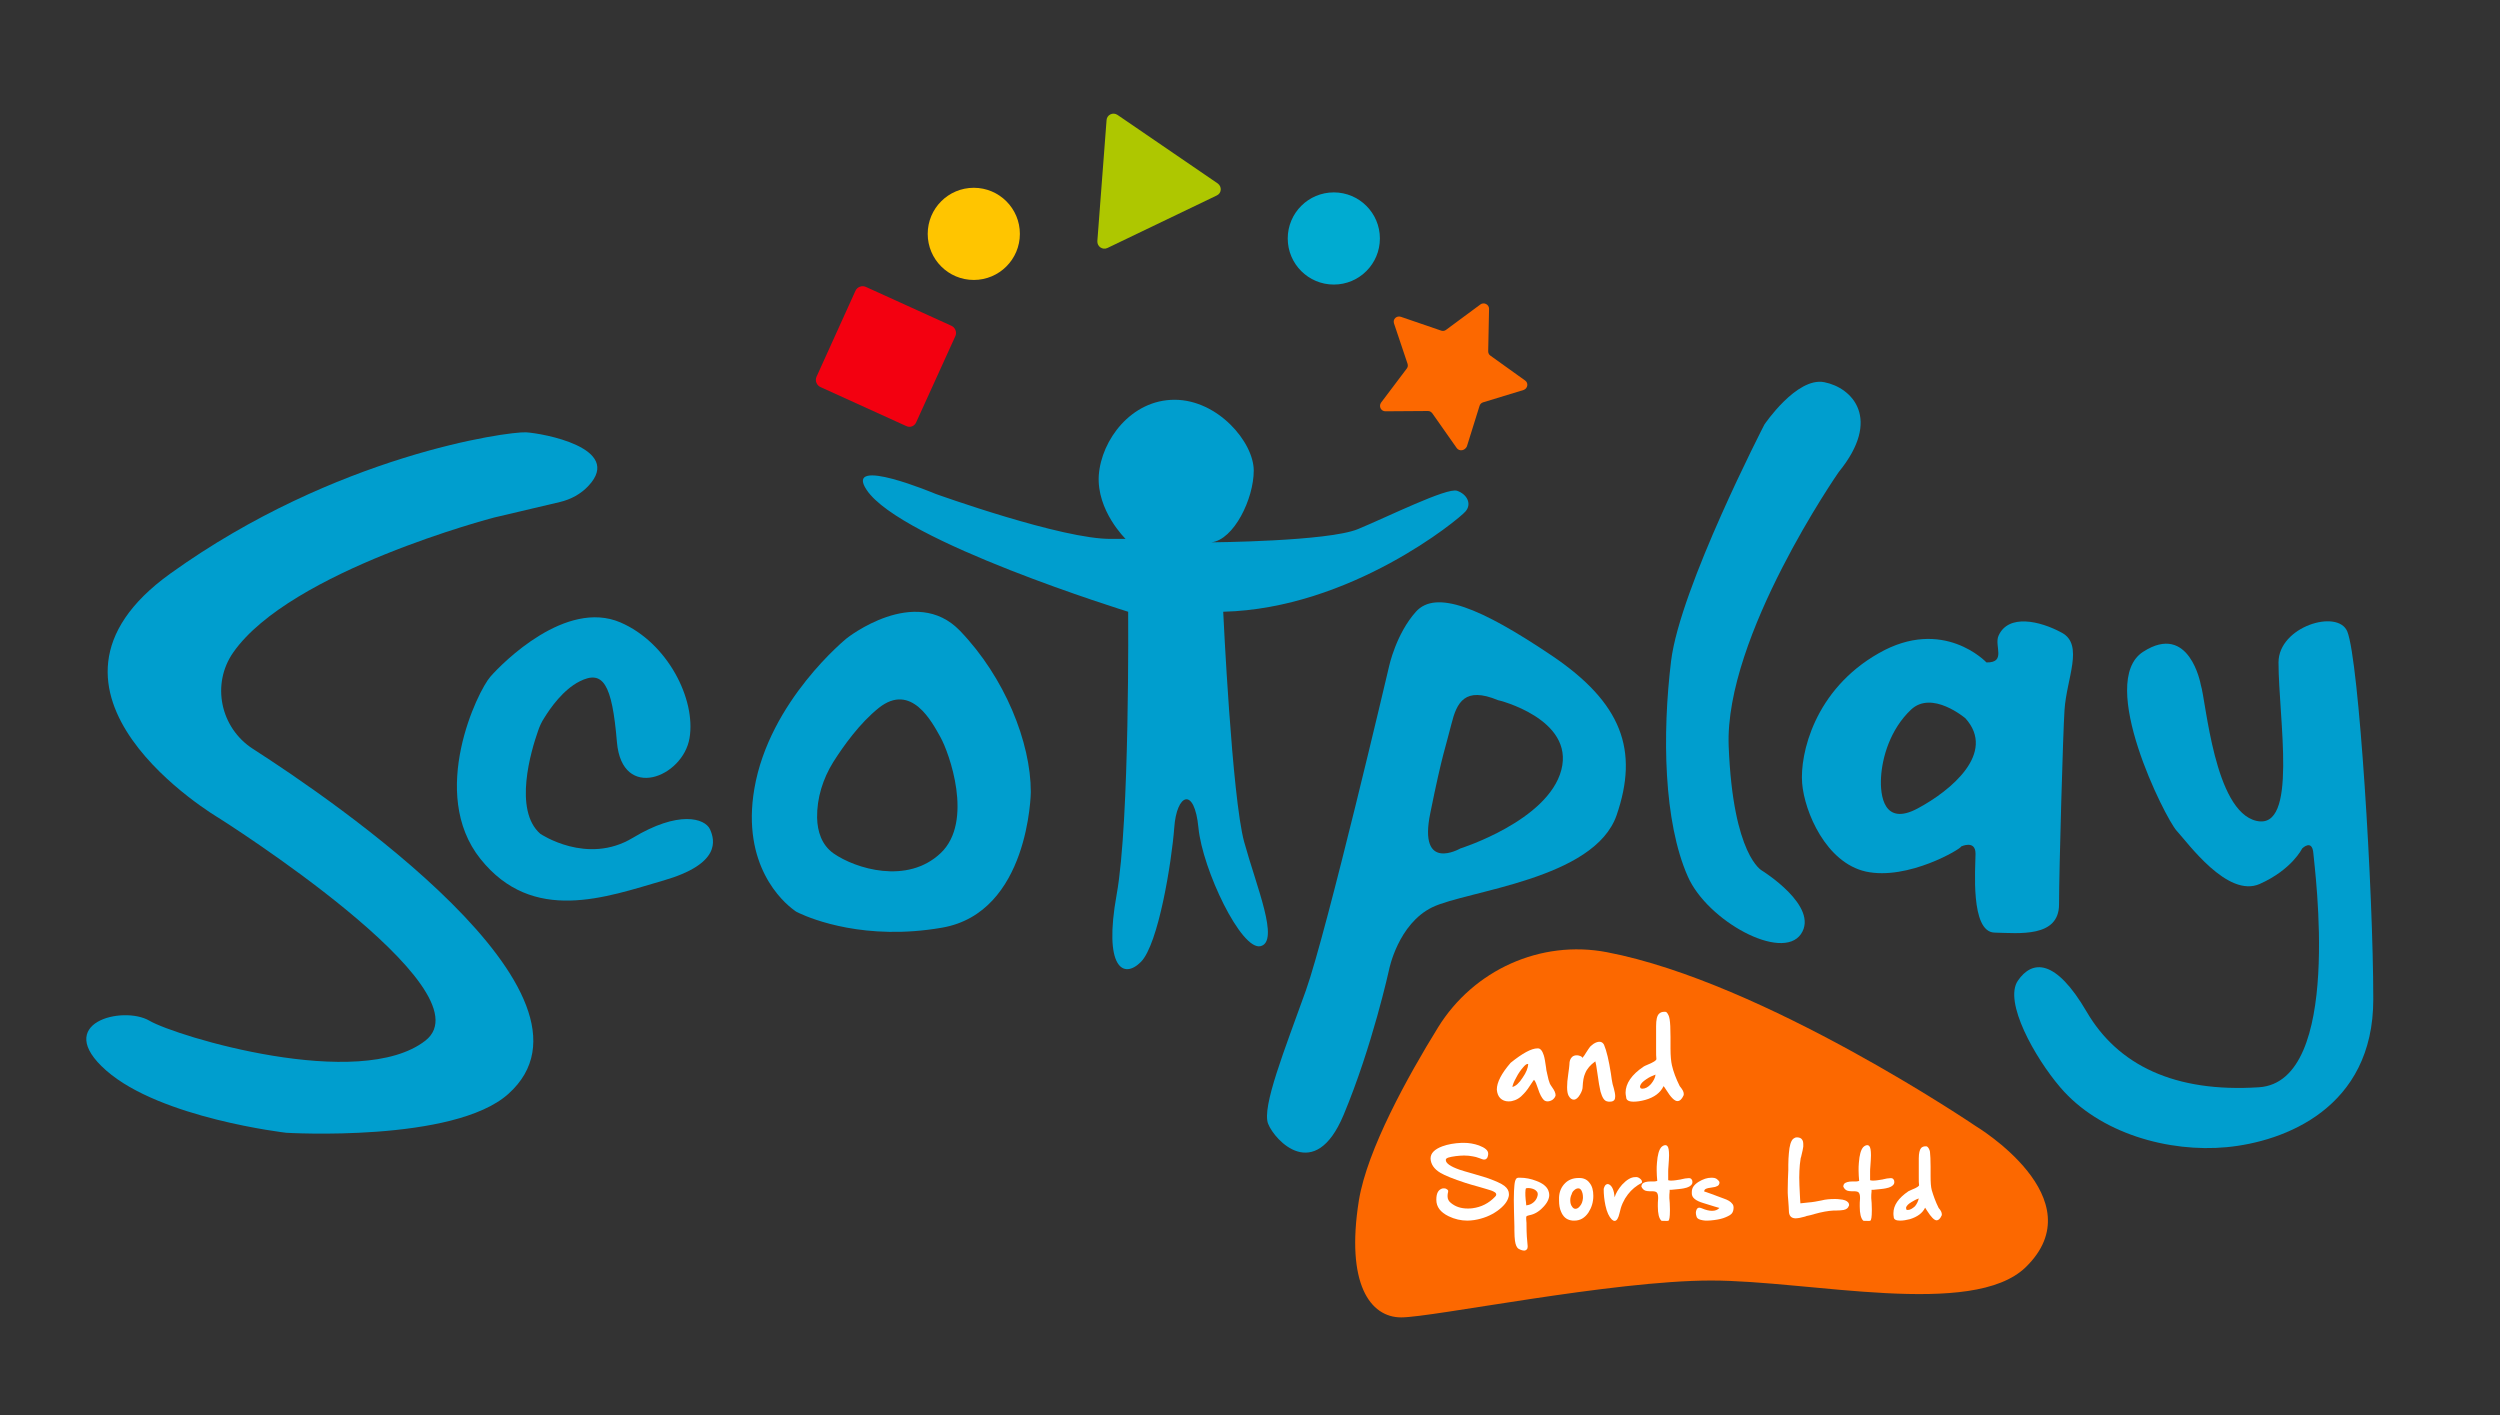
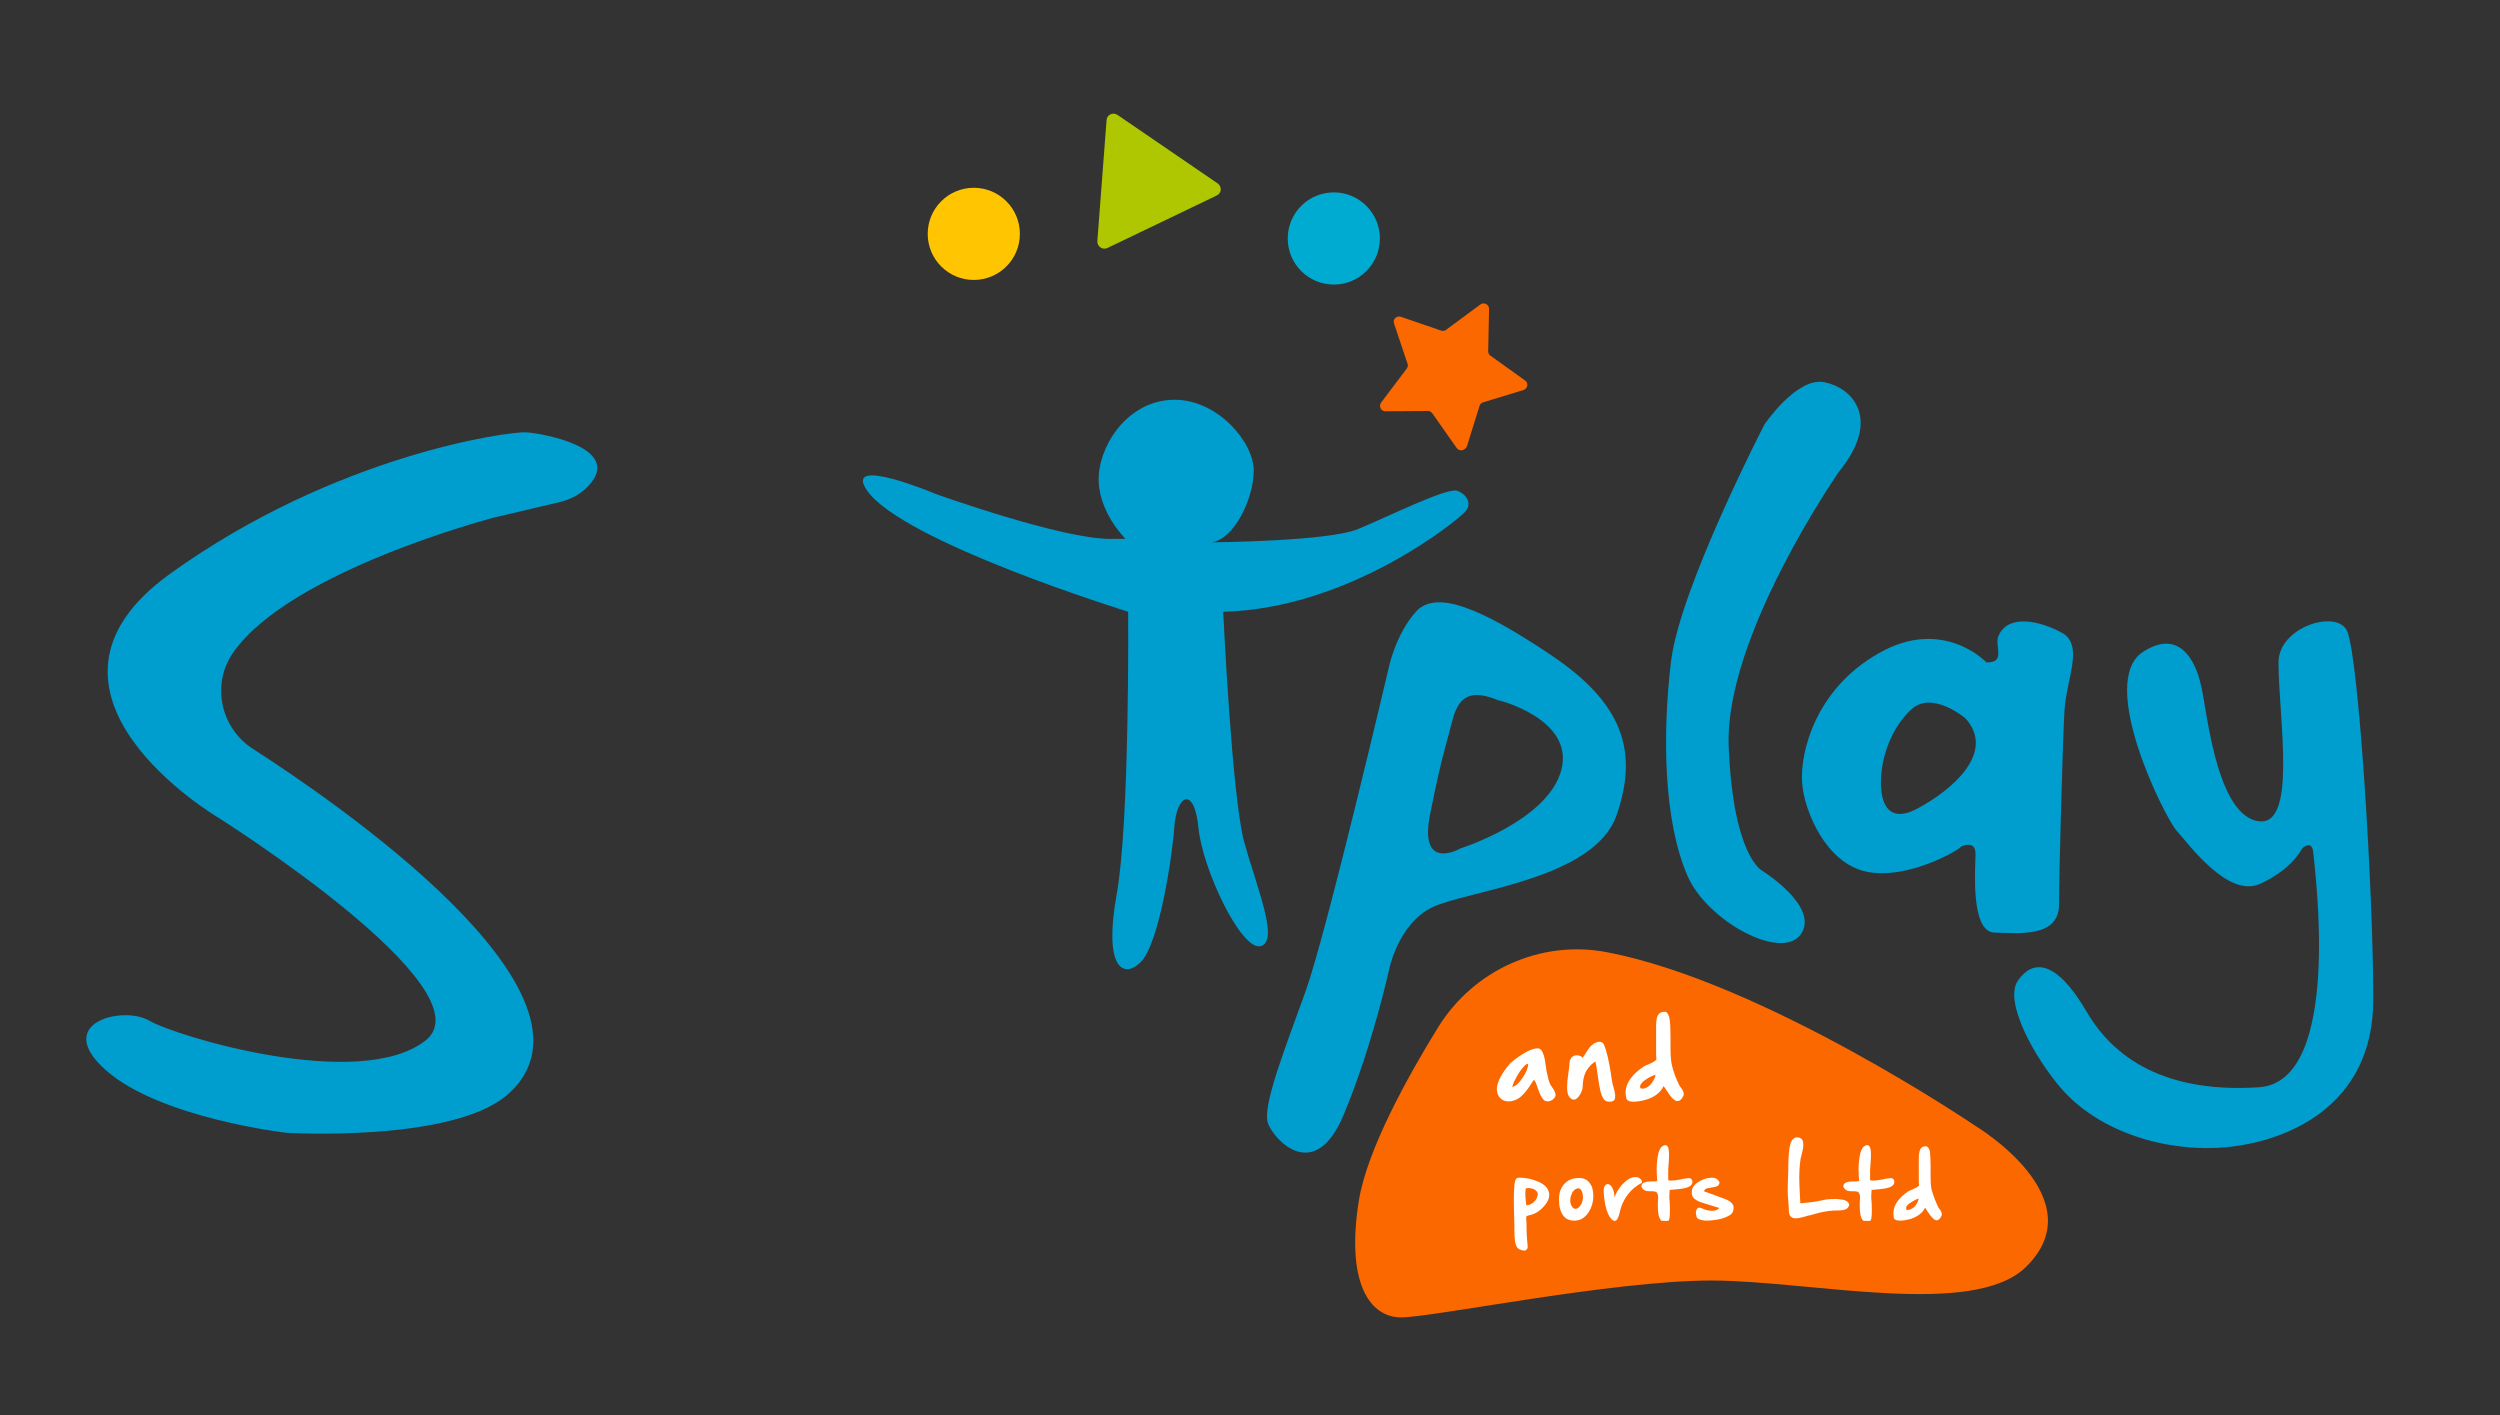
<svg xmlns="http://www.w3.org/2000/svg" id="Layer_1" x="0px" y="0px" viewBox="0 0 868 491.3" style="enable-background:new 0 0 868 491.3;" xml:space="preserve">
  <rect x="0" y="0" width="868" height="491.3" fill="#333333" stroke="none" />
  <style type="text/css">	.st0{fill:#009ECE;}	.st1{fill:#FC6800;}	.st2{fill:#FFFFFF;}	.st3{fill:#F30010;}	.st4{fill:#AEC700;}	.st5{fill:#FFC500;}	.st6{fill:#00ABD1;}</style>
  <path class="st0" d="M171.5,179.7c0,0-70.6,18.4-90.5,46.8c-7.7,11-4.5,26.2,6.8,33.5c27.6,17.7,127,85.5,88.7,119.8 c-18.9,17-77.1,13.5-77.1,13.5s-43.6-5-62.5-21.6c-18.9-16.6,5.8-22.7,15-17.3s73,24.7,95.8,6.9c22.7-17.8-71.9-77.4-71.9-77.4 s-74-43.6-16.6-84.8s117.2-49.3,123.4-49c5.6,0.3,34.1,5.4,21.7,18.6c-2.6,2.8-6.1,4.7-9.9,5.6L171.5,179.7z" />
-   <path class="st0" d="M186.8,253.8c-2.4,6.8-8.6,27.5,0.8,35.7c0,0,16.2,11,32.1,1.4s25-6.8,26.8-3c1.7,3.8,3.9,12-16.1,17.8 c-20,5.8-45.4,15.3-63.6-7.5s-0.9-58.4,3.5-63.3c4.3-4.9,26.2-26.9,45.1-18.8c16.3,7,26.3,26.6,24,40.2c-2.3,13.6-23.4,22-25.2,1.4 c-1.7-20.5-4.9-25.2-13-21.1c-5.7,2.9-10.1,9.2-12.2,12.6C188,250.7,187.3,252.3,186.8,253.8z" />
-   <path class="st0" d="M333.3,219c-15.6-16.2-39.3,2.6-39.3,2.6s-26.9,21.7-32.1,52.3c-4.5,26.5,9.8,39.2,13.8,42.1 c0.6,0.5,1.2,0.8,1.9,1.1c4.3,2,22.9,9.6,49.4,5c30.4-5.2,30.9-47.1,30.9-47.1C357.9,257.8,348.9,235.2,333.3,219z M326.6,296.2 c-11.6,11-29.6,5.4-37.2,0.1c-4.1-2.9-5.6-7.6-5.7-12.4c-0.1-6.8,2-13.5,5.6-19.3c3.6-5.7,9.3-13.6,15.8-18.8 c11.3-9,18.5,4.9,21.4,10.1C329.5,261.2,338.2,285.2,326.6,296.2z" />
  <path class="st0" d="M424.7,212.4c0,0,3,64.4,7.3,80c4.3,15.6,12.3,34.4,5.7,36.1c-6.7,1.7-20.2-26.6-21.6-41.1s-7.6-11.8-8.4,0 c-0.9,11.9-5.5,40.5-11.6,46.6c-6.1,6.1-13,2-8.4-23.4s4-98.2,4-98.2s-78.9-24.4-90.8-42.3c-8.1-12.1,24,1.4,24,1.4 s44.2,15.9,61,15.6h4.9c0,0-10.1-9.8-9.3-22.1c0.9-12.3,11.3-26.2,26.3-26.2c15,0,27.5,14.7,27.5,24.6c0,9.8-6.9,24-14.7,24.9 c0,0,40.5-0.3,50.9-4.6c10.4-4.3,30.9-14.5,34.4-13.3c3.5,1.2,5.2,4.6,2.9,7.2C506.5,180.3,468.9,211.3,424.7,212.4z" />
  <path class="st0" d="M538.6,227.5c-24.7-16.6-40.1-22.8-47-15.1c-6.9,7.7-9.3,18.9-9.3,18.9s-21.6,92.1-28.9,112.6 c-7.3,20.4-15.4,40.5-13.1,46.3c2.3,5.8,16.2,20.8,26.2-3.1c10-23.9,15.8-50.5,15.8-50.5s3.1-15.8,15-21.6c12-5.8,56.3-9.6,64-32 S563.3,244.1,538.6,227.5z M542.1,267.3c-4.6,17.7-35.1,27.3-35.1,27.3s-14.7,8.5-10.4-12.3c4.2-20.8,5.4-23.1,7.3-30.8 c1.9-7.7,4.7-13.2,16.2-8.4C520.1,243,546.7,249.6,542.1,267.3z" />
  <path class="st0" d="M638.4,163.9c0,0-39.7,57.1-38.2,95.2c1.5,38.2,11.6,43.2,11.6,43.2s20,12.4,13.5,22c-6.6,9.6-32.5-4.5-39.3-20 c-8.4-19-8.9-49.3-5.8-74.8c3.1-25.4,32.4-82.1,32.4-82.1s11.2-16.6,20.8-14.7C643.1,134.6,653.5,145.4,638.4,163.9z" />
  <path class="st0" d="M715.9,219.7c-7.7-4.2-18.6-6.6-22,1c-1.6,3.5,2.8,9.4-4.2,9.3c0,0-15-16-37.4-3.2 c-22.4,12.7-27.4,35.1-26.6,45.1c0.8,10,8.3,27.6,22.1,30.7c14.6,3.2,33.3-8,33.1-8.7c0,0,5-2.4,5,2.5c0,4.8-1.9,27.2,6.6,27.4 c8.5,0.2,22.4,1.8,22.4-9.8c0-11.6,1.4-60.4,1.9-67.5C717.5,235.6,723.6,223.9,715.9,219.7z M665.8,280.7 c-11.6,6.2-13.1-4.2-12.7-10.9s3.1-16.5,10.4-23.4c7.3-6.9,18.9,3,18.9,3C693.2,261.4,677.4,274.5,665.8,280.7z" />
  <path class="st0" d="M764.1,237.7c0,0-3.9-21.8-20-11.4c-16.2,10.4,7.7,57.8,11.6,62.1c3.9,4.2,17.7,23.5,28.9,18.5 c11.2-5,14.7-12.3,14.7-12.3s3.5-3.5,3.9,1.7c0.4,5.2,10.4,79.3-18.9,81.2s-49-7.7-59.8-26.2s-18.9-18.1-23.9-10.8 c-5,7.3,5.9,26.7,14.7,37c13.7,16.1,37.8,22.7,57.8,20.8c20-1.9,50.9-13.5,50.9-51.3S819,229.3,815,219.3c-3.2-8-23.9-1.8-23.9,10.7 c0,19.5,6.9,58.4-7.7,55S766,243.7,764.1,237.7z" />
  <path class="st1" d="M686,391c0,0-73.6-50-128.1-60.4c-23-4.4-46.3,6.2-58.6,26.1c-10.5,17-24.6,42.4-27.5,60.1 c-4.6,28.9,3.9,40.6,14.7,40.6s73.3-12.8,107.6-12.8s90.8,13.2,109.2-4.6C727.9,416.1,686,391,686,391z" />
  <g>
    <path class="st2" d="M538.9,377.5c0.8,1.1,1.2,2,1.2,2.8c-0.1,0.5-0.4,1-1,1.5c-0.6,0.4-1.2,0.6-1.8,0.6c-0.5,0-1-0.2-1.3-0.5  c-0.7-0.7-1.4-2-2-3.9c-0.5-1.5-0.9-2.6-1.4-3.1c-0.1,0.2-0.3,0.4-0.5,0.7c-1.2,1.9-2.2,3.3-3,4.1c-1.3,1.5-2.7,2.3-4.2,2.6  c-0.4,0.1-0.8,0.1-1.2,0.1c-1.1,0-2.1-0.4-2.8-1.1c-0.7-0.7-1.1-1.7-1.2-3c0-2.5,1.6-5.6,4.8-9.3c4.1-3.3,7.2-5,9.3-5h0.2  c0.8,0,1.5,0.8,2,2.4c0.3,0.9,0.5,2.3,0.8,4.3c0.1,0.7,0.1,1.1,0.2,1.3c0,0.1,0.1,0.4,0.2,0.9c0.3,1.5,0.6,2.6,0.9,3.3  C538.2,376.5,538.5,376.9,538.9,377.5z M530.6,369.5c-0.1,0-0.1-0.1-0.2-0.1c-0.4,0-0.9,0.4-1.5,1.1c-0.8,0.9-1.7,2.1-2.5,3.7  c-0.8,1.4-1.2,2.5-1.3,3.2c1.2-0.3,2.4-1.4,3.6-3.3C529.9,372.4,530.5,370.8,530.6,369.5z" />
    <path class="st2" d="M560.3,377.8c0.3,1.1,0.5,2.1,0.5,2.8c0,0.6-0.1,1-0.3,1.3c-0.3,0.4-0.8,0.6-1.6,0.6c-0.3,0-0.6,0-0.9-0.1  c-1-0.2-1.7-1.3-2.3-3.4c-0.3-1.3-0.7-3.4-1.1-6.5c-0.3-2.1-0.5-3.4-0.7-4c-1.7,1.2-2.9,2.6-3.5,4.1c-0.6,1.3-0.8,2.8-0.9,4.7  c0,0.8-0.3,1.7-0.9,2.7c-0.7,1.2-1.4,1.8-2.2,1.8c-0.7,0-1.3-0.5-1.8-1.4c-0.3-0.6-0.5-1.5-0.5-2.9c0-1.2,0.1-2.7,0.4-4.6  c0.2-1.6,0.4-2.7,0.4-3.3c0-1.2,0.3-2,0.9-2.6c0.4-0.4,1-0.6,1.6-0.6c0.3,0,0.5,0,0.8,0.1c0.7,0.2,1.1,0.4,1.2,0.8  c0.4-0.4,0.8-1,1.4-2c0.5-0.8,1-1.5,1.3-1.9c0.3-0.3,0.7-0.6,1.2-1c0.8-0.5,1.5-0.7,2-0.7c0.7,0,1.2,0.3,1.6,1  c0.9,2.1,1.7,5.5,2.4,10c0.2,1.6,0.4,2.8,0.6,3.7C560,376.7,560.1,377.1,560.3,377.8z" />
    <path class="st2" d="M583.2,377.1c0.9,1.1,1.4,1.9,1.4,2.7c0,0.2,0,0.4-0.1,0.6c-0.6,1.3-1.3,1.9-2.1,1.9c-1,0-2.3-1.3-3.9-3.9  c-0.4-0.6-0.7-1.1-0.9-1.3c-1.1,2.3-3.2,3.9-6.4,4.8c-1.5,0.4-2.8,0.6-4,0.6c-1.7,0-2.6-0.5-2.6-1.6c-0.1-0.5-0.2-1-0.2-1.5  c0-3.2,2.1-6.3,6.3-9.1c0.2-0.1,0.7-0.4,1.5-0.7c1.9-0.8,2.9-1.4,2.9-1.9c-0.1-0.7-0.1-1.8-0.1-3.3c0-0.7,0-1.6,0-2.5  c0-1.2,0-2.1,0-2.9c0-0.6,0-1,0-1.4l0-0.2c0-0.4,0-0.7,0-1.1c0-2.2,0.3-3.6,1-4.3c0.5-0.5,1.1-0.7,1.8-0.7c0.1,0,0.2,0,0.4,0  c0.4,0,0.7,0.4,1,1c0.3,0.5,0.4,1.1,0.5,1.6c0.2,1.2,0.3,3.2,0.3,6.1v1c0,0.4,0,1,0,1.7c0,0.4,0,0.9,0,1.3c0,2.6,0.2,4.6,0.5,5.9  C581,372.1,581.9,374.5,583.2,377.1z M574.8,373.1c-1.1,0.4-2.2,0.9-3.2,1.6c-1.2,0.8-1.9,1.5-2.1,2.2c0,0.1-0.1,0.2-0.1,0.3  c0,0.3,0.1,0.5,0.3,0.7l0.5,0.1c1,0,2-0.5,3-1.6C574.1,375.3,574.7,374.2,574.8,373.1z" />
  </g>
  <g>
-     <path class="st2" d="M516.1,408.9c3.1,1.1,5.2,2,6.3,2.9c1,0.8,1.5,1.7,1.5,2.8c0,0.3,0,0.6-0.1,0.9c-0.4,1.7-1.7,3.3-3.9,4.9  c-2.4,1.7-5,2.7-8,3.2c-0.8,0.1-1.6,0.2-2.4,0.2c-2.3,0-4.4-0.5-6.5-1.5c-2.9-1.4-4.3-3.3-4.3-5.7v-0.1c0-2.1,0.6-3.3,1.9-3.8  c0.2-0.1,0.5-0.1,0.7-0.1c0.2,0,0.5,0,0.7,0.1c0.4,0.2,0.7,0.4,0.8,0.7c0,0.1,0,0.1,0,0.2c0,0.2,0,0.4-0.1,0.6  c-0.1,0.5-0.1,0.9-0.1,1.1v0.1c0,0.9,0.4,1.7,1.2,2.3c1.6,1.3,3.5,1.9,5.8,1.9c0.5,0,1.1,0,1.7-0.1c3-0.4,5.6-1.7,7.8-4  c0.3-0.3,0.4-0.5,0.4-0.8c0-0.2-0.1-0.3-0.2-0.5c-0.3-0.3-1-0.7-2-1c-0.5-0.2-1.8-0.5-3.7-1.1c-1.9-0.5-3.5-1-4.8-1.4  c-4.3-1.4-7.2-2.6-8.7-3.5c-2.2-1.3-3.3-3-3.4-4.9v-0.1c0-1.8,1.4-3.2,4.1-4.2c1.9-0.7,4.2-1.1,6.7-1.2c0.3,0,0.5,0,0.8,0  c1.7,0,3.5,0.3,5.2,0.9c2.1,0.8,3.2,1.7,3.2,2.8c0,0.1,0,0.2,0,0.3c-0.1,0.8-0.3,1.3-0.6,1.5c-0.2,0.2-0.4,0.3-0.7,0.3  c-0.1,0-0.2,0-0.3,0c-0.2,0-0.7-0.2-1.5-0.5c-0.8-0.3-1.5-0.5-2.2-0.6c-0.9-0.2-2-0.3-3.1-0.3c-0.9,0-1.8,0.1-2.8,0.2  c-2.2,0.3-3.4,0.6-3.5,1.2c0,0.1,0,0.1,0,0.2c0,1.1,1.6,2.2,4.7,3.3c0.9,0.3,2.5,0.8,4.7,1.4C513.5,408.1,515.1,408.6,516.1,408.9z  " />
    <path class="st2" d="M537.6,413.4c0.2,0.5,0.3,1,0.3,1.5c0,1.3-0.7,2.8-2.2,4.3c-1.4,1.5-3,2.4-4.6,2.7c-0.6,0.1-1,0.3-1.1,0.4  c-0.1,0.1-0.1,0.3-0.1,0.5c0,0.1,0,0.3,0,0.5c0,0.5,0.1,1,0.1,1.3l0,0.5c0,3.2,0.2,5.7,0.4,7.5c0,0.1,0,0.2,0,0.3  c0,0.4-0.1,0.7-0.3,0.9c-0.2,0.2-0.5,0.4-0.9,0.4c-0.5,0-1.2-0.2-1.9-0.6c-0.7-0.4-1.1-1.4-1.3-2.8c-0.1-0.8-0.2-2-0.2-3.5v-1.4  c-0.1-3.9-0.2-7-0.2-9.3c0-2.4,0.1-4.1,0.2-5c0.1-1.2,0.3-1.9,0.6-2.3c0.2-0.3,0.5-0.4,1-0.4h0.4c1.9,0,3.8,0.4,5.6,1.1  C535.6,410.8,537.1,412,537.6,413.4z M529.9,418.3v0.2c1-0.1,1.8-0.4,2.6-1.1c0.8-0.7,1.2-1.5,1.4-2.5c0-0.1,0-0.2,0-0.3  c0-0.4-0.1-0.7-0.4-1c-0.4-0.5-1-0.8-1.9-1c-0.4-0.1-0.7-0.1-1-0.1c-0.3,0-0.6,0-0.8,0.1c-0.1,0.2-0.2,0.7-0.2,1.5  c0,0.6,0,1.4,0.1,2.3C529.8,417.3,529.9,417.9,529.9,418.3z" />
    <path class="st2" d="M548.4,409c1.5,0,2.7,0.6,3.5,1.7c0.9,1.1,1.3,2.6,1.3,4.5c0,2.2-0.6,4.1-1.7,5.8c-1.3,1.9-2.9,2.8-4.9,2.8  c-0.4,0-0.8,0-1.2-0.1c-1.6-0.3-2.7-1.3-3.4-3c-0.5-1.1-0.7-2.4-0.7-3.9c0-0.4,0-0.8,0-1.1c0.1-2,0.8-3.6,2.1-4.9  c1.2-1.2,2.8-1.8,4.7-1.8H548.4z M545.7,414.6c-0.3,0.6-0.5,1.3-0.5,2v0.2c0,0.8,0.2,1.6,0.6,2.1c0.3,0.5,0.7,0.8,1.2,0.8  c0.5,0,1.1-0.3,1.6-1c0.6-0.7,0.9-1.6,1-2.7c0-0.1,0-0.3,0-0.4c0-0.9-0.2-1.7-0.6-2.4c-0.3-0.4-0.6-0.6-1-0.6c-0.5,0-1,0.2-1.5,0.7  C546,413.7,545.8,414.2,545.7,414.6z" />
    <path class="st2" d="M569.4,409.2c0.5,0.4,0.7,0.7,0.7,1.2c0,0.1,0,0.2-0.1,0.3c-1.9,1-3.5,2.3-4.8,4c-1.4,1.8-2.4,4-2.9,6.5  c-0.4,1.8-1,2.7-1.7,2.7c-0.3,0-0.7-0.2-1-0.5c-0.9-0.9-1.7-2.5-2.2-4.9c-0.4-1.9-0.6-3.8-0.6-5.7c0.2-0.8,0.5-1.3,0.8-1.5  c0.2-0.1,0.4-0.2,0.6-0.2c0.2,0,0.4,0.1,0.6,0.2c1,0.6,1.6,2.1,1.8,4.4c0.4-1.4,1.3-2.9,2.6-4.4c1.6-1.7,3.1-2.6,4.5-2.6h0  C568.4,408.6,568.9,408.8,569.4,409.2z" />
    <path class="st2" d="M587.4,409.6c0.2,0.3,0.2,0.6,0.2,0.8c0,0.2,0,0.4-0.1,0.6c-0.4,0.8-1.3,1.3-2.9,1.6c-0.9,0.2-2.4,0.3-4.3,0.5  l-0.6,0c0,0.1,0,0.2,0,0.6c-0.1,0.8-0.1,1.4-0.1,1.8c0,0.2,0,0.3,0,0.5c0.1,1,0.2,2.3,0.2,3.8v0.6c0,2.1-0.2,3.2-0.5,3.4  c0,0.1-0.3,0.1-0.7,0.1c-1.1,0-1.7,0-1.8-0.1c-0.8-0.8-1.2-2.4-1.2-5c0-0.8,0-1.7,0.1-2.6c0-0.2,0-0.3,0-0.5c0-0.8-0.2-1.4-0.5-1.7  c-0.3-0.3-0.9-0.4-1.8-0.4h-0.3c-0.1,0-0.3,0-0.4,0c-0.6,0-1.1-0.1-1.4-0.2c-0.6-0.2-1.1-0.7-1.4-1.4v-0.1c0-0.3,0.1-0.6,0.3-0.9  c0.5-0.5,1.5-0.8,2.9-0.8c0.3,0,0.6,0,0.8,0c0.2,0,0.3,0,0.5,0c0.4,0,0.7-0.1,1-0.2c-0.1-1.2-0.2-2.4-0.2-3.6c0-0.9,0-1.8,0.1-2.7  c0.2-2.7,0.7-4.5,1.5-5.4c0.4-0.4,0.9-0.7,1.4-0.7h0.1c0.2,0,0.4,0.1,0.6,0.3c0.4,0.4,0.6,1.5,0.6,3.2c0,1-0.1,2.3-0.2,3.7  c-0.1,1-0.1,1.6-0.1,1.9c0,0.3,0,0.8,0,1.3v1.7c0,0.1,0.3,0.2,0.8,0.2c0.1,0,0.3,0,0.4,0c0.9,0,1.9-0.2,3.2-0.4  c0.1,0,0.2-0.1,0.4-0.1c0.8-0.2,1.4-0.3,1.8-0.3C586.8,408.9,587.2,409.2,587.4,409.6z" />
    <path class="st2" d="M591.7,413.6l0.1,0.1c0.4,0.1,2.6,0.9,6.6,2.4c1.5,0.5,2.5,1.1,3,1.8c0.4,0.4,0.5,0.9,0.5,1.5  c0,0.5-0.1,1-0.4,1.6c-0.3,0.6-1.1,1.1-2.3,1.6c-1.1,0.5-2.5,0.8-4,1c-0.9,0.1-1.7,0.2-2.4,0.2c-0.5,0-1,0-1.5-0.1  c-1.2-0.2-1.9-0.5-2.2-1.1c-0.2-0.6-0.3-1.1-0.3-1.5c0-0.4,0.1-0.7,0.2-1c0.2-0.5,0.5-0.8,1-0.8c0.2,0,0.5,0.1,0.8,0.2  c1.4,0.6,2.6,0.9,3.6,0.9c1.1,0,1.9-0.3,2.6-1c-0.2,0-2-0.6-5.6-1.7c-2.7-0.8-4-1.9-4-3.3c0-0.2,0-0.4,0-0.6c0-1.4,0.8-2.5,2.4-3.5  c1.5-0.9,2.9-1.4,4.4-1.4h0.3c0.5,0,1,0.1,1.5,0.4c0.4,0.3,0.7,0.6,0.9,0.9c0.1,0.2,0.1,0.3,0.1,0.5c0,0.2-0.1,0.4-0.2,0.6  c-0.2,0.4-0.7,0.6-1.3,0.8c-1.6,0.3-2.4,0.4-2.4,0.4c-0.9,0.2-1.3,0.5-1.3,0.8C591.6,413.5,591.6,413.6,591.7,413.6z" />
    <path class="st2" d="M641.7,417.5c0.2,0.3,0.3,0.5,0.3,0.8v0.1c0,0.1,0,0.2-0.1,0.3c-0.2,0.7-0.8,1.2-1.8,1.4  c-0.6,0.1-1.5,0.2-2.7,0.2c-0.4,0-0.6,0-0.8,0c-1.9,0.1-4.1,0.5-6.6,1.2c-1,0.3-1.7,0.5-2.3,0.6c-0.2,0-0.5,0.1-1,0.3  c-1.4,0.4-2.5,0.6-3.2,0.6c-0.1,0-0.2,0-0.3,0c-1.4-0.1-2.1-1-2.1-2.6v0c0-0.7-0.1-1.8-0.2-3.3c-0.1-1.4-0.2-2.3-0.2-2.9V413  c0-2.3,0.1-4.5,0.2-6.8c0-0.1,0-0.3,0-0.5c0-0.2,0-0.5,0-0.9v-0.4c0-1.5,0.1-2.8,0.2-4c0.2-2.6,0.7-4.3,1.5-5  c0.4-0.3,0.8-0.5,1.2-0.5c0.1,0,0.1,0,0.2,0c0.1,0,0.1,0,0.2,0c0.7,0.1,1.2,0.3,1.5,0.8c0.3,0.4,0.4,0.9,0.4,1.7c0,0.2,0,0.4,0,0.7  c-0.1,0.8-0.3,1.7-0.6,2.9c-0.1,0.5-0.2,0.9-0.3,1.1c-0.1,0.7-0.2,1.4-0.3,2.3c-0.1,1.3-0.2,2.7-0.2,4.4c0,1.7,0.1,3.6,0.2,5.6  c0.1,1.5,0.1,2.7,0.2,3.4c0.8-0.1,1.7-0.2,2.8-0.3c1.5-0.1,3-0.4,4.5-0.7c1.5-0.4,3.1-0.5,4.6-0.5c0.6,0,1.2,0,1.7,0.1  C640.3,416.5,641.2,416.9,641.7,417.5z" />
    <path class="st2" d="M657.5,409.6c0.2,0.3,0.2,0.6,0.2,0.8c0,0.2,0,0.4-0.1,0.6c-0.4,0.8-1.3,1.3-2.9,1.6c-0.9,0.2-2.4,0.3-4.3,0.5  l-0.6,0c0,0.1,0,0.2,0,0.6c-0.1,0.8-0.1,1.4-0.1,1.8c0,0.2,0,0.3,0,0.5c0.1,1,0.2,2.3,0.2,3.8v0.6c0,2.1-0.2,3.2-0.5,3.4  c0,0.1-0.3,0.1-0.7,0.1c-1.1,0-1.7,0-1.8-0.1c-0.8-0.8-1.2-2.4-1.2-5c0-0.8,0-1.7,0.1-2.6c0-0.2,0-0.3,0-0.5c0-0.8-0.2-1.4-0.5-1.7  c-0.3-0.3-0.9-0.4-1.8-0.4h-0.3c-0.1,0-0.3,0-0.4,0c-0.6,0-1.1-0.1-1.4-0.2c-0.6-0.2-1.1-0.7-1.4-1.4v-0.1c0-0.3,0.1-0.6,0.3-0.9  c0.5-0.5,1.5-0.8,2.9-0.8c0.3,0,0.6,0,0.8,0c0.2,0,0.3,0,0.5,0c0.4,0,0.7-0.1,1-0.2c-0.1-1.2-0.2-2.4-0.2-3.6c0-0.9,0-1.8,0.1-2.7  c0.2-2.7,0.7-4.5,1.5-5.4c0.4-0.4,0.9-0.7,1.4-0.7h0.1c0.2,0,0.4,0.1,0.6,0.3c0.4,0.4,0.6,1.5,0.6,3.2c0,1-0.1,2.3-0.2,3.7  c-0.1,1-0.1,1.6-0.1,1.9c0,0.3,0,0.8,0,1.3v1.7c0,0.1,0.3,0.2,0.8,0.2c0.1,0,0.3,0,0.4,0c0.9,0,1.9-0.2,3.2-0.4  c0.1,0,0.2-0.1,0.4-0.1c0.8-0.2,1.4-0.3,1.8-0.3C656.9,408.9,657.3,409.2,657.5,409.6z" />
    <path class="st2" d="M673.1,419.4c0.8,0.9,1.1,1.6,1.1,2.2c0,0.2,0,0.4-0.1,0.5c-0.5,1.1-1.1,1.6-1.7,1.6c-0.8,0-1.9-1.1-3.3-3.3  c-0.3-0.5-0.6-0.9-0.7-1.1c-0.9,1.9-2.7,3.2-5.3,4c-1.2,0.3-2.3,0.5-3.4,0.5c-1.4,0-2.2-0.4-2.2-1.3c-0.1-0.4-0.1-0.9-0.1-1.3  c0-2.7,1.7-5.2,5.2-7.6c0.2-0.1,0.6-0.3,1.3-0.6c1.6-0.6,2.4-1.2,2.4-1.5c-0.1-0.6-0.1-1.5-0.1-2.7c0-0.6,0-1.3,0-2.1  c0-1,0-1.7,0-2.4c0-0.5,0-0.9,0-1.1l0-0.1c0-0.3,0-0.6,0-0.9c0-1.8,0.3-3,0.8-3.6c0.4-0.4,0.9-0.6,1.5-0.6c0.1,0,0.2,0,0.3,0  c0.3,0,0.6,0.3,0.9,0.8c0.2,0.4,0.4,0.9,0.4,1.3c0.1,1,0.2,2.6,0.2,5v0.8c0,0.3,0,0.8,0,1.4c0,0.4,0,0.7,0,1c0,2.2,0.1,3.8,0.4,4.9  C671.3,415.2,672,417.2,673.1,419.4z M666.2,416.1c-0.9,0.3-1.8,0.8-2.6,1.3c-1,0.6-1.6,1.2-1.8,1.8c0,0.1,0,0.2,0,0.3  c0,0.2,0.1,0.4,0.2,0.6l0.4,0c0.8,0,1.6-0.5,2.5-1.3C665.6,417.9,666,417,666.2,416.1z" />
  </g>
-   <path class="st3" d="M314.6,147.9l-29.7-13.5c-1.4-0.6-2-2.3-1.4-3.6L297,101c0.6-1.4,2.3-2,3.6-1.4l29.7,13.5 c1.4,0.6,2,2.3,1.4,3.6l-13.5,29.7C317.6,148,316,148.6,314.6,147.9z" />
  <path class="st4" d="M422.8,63.7L388,39.9c-1.6-1.1-3.7,0-3.8,1.8l-3.2,42c-0.1,1.9,1.8,3.2,3.5,2.4l37.9-18.2 C424.2,67.1,424.3,64.8,422.8,63.7z" />
  <path class="st1" d="M505.8,155.6l-8.5-12.1c-0.4-0.5-0.9-0.8-1.5-0.8l-14.8,0.1c-1.5,0-2.4-1.7-1.5-3l8.9-11.8 c0.4-0.5,0.5-1.1,0.3-1.7l-4.7-14c-0.5-1.5,0.9-2.8,2.4-2.3l14,4.8c0.6,0.2,1.2,0.1,1.7-0.3l11.9-8.8c1.2-0.9,3,0,3,1.5l-0.3,14.8 c0,0.6,0.3,1.2,0.8,1.5l12,8.6c1.3,0.9,0.9,2.8-0.5,3.3l-14.1,4.3c-0.6,0.2-1,0.6-1.2,1.2l-4.4,14.1 C508.6,156.5,506.7,156.8,505.8,155.6z" />
  <circle class="st5" cx="338.1" cy="81.2" r="16" />
  <circle class="st6" cx="463.1" cy="82.8" r="16" />
</svg>